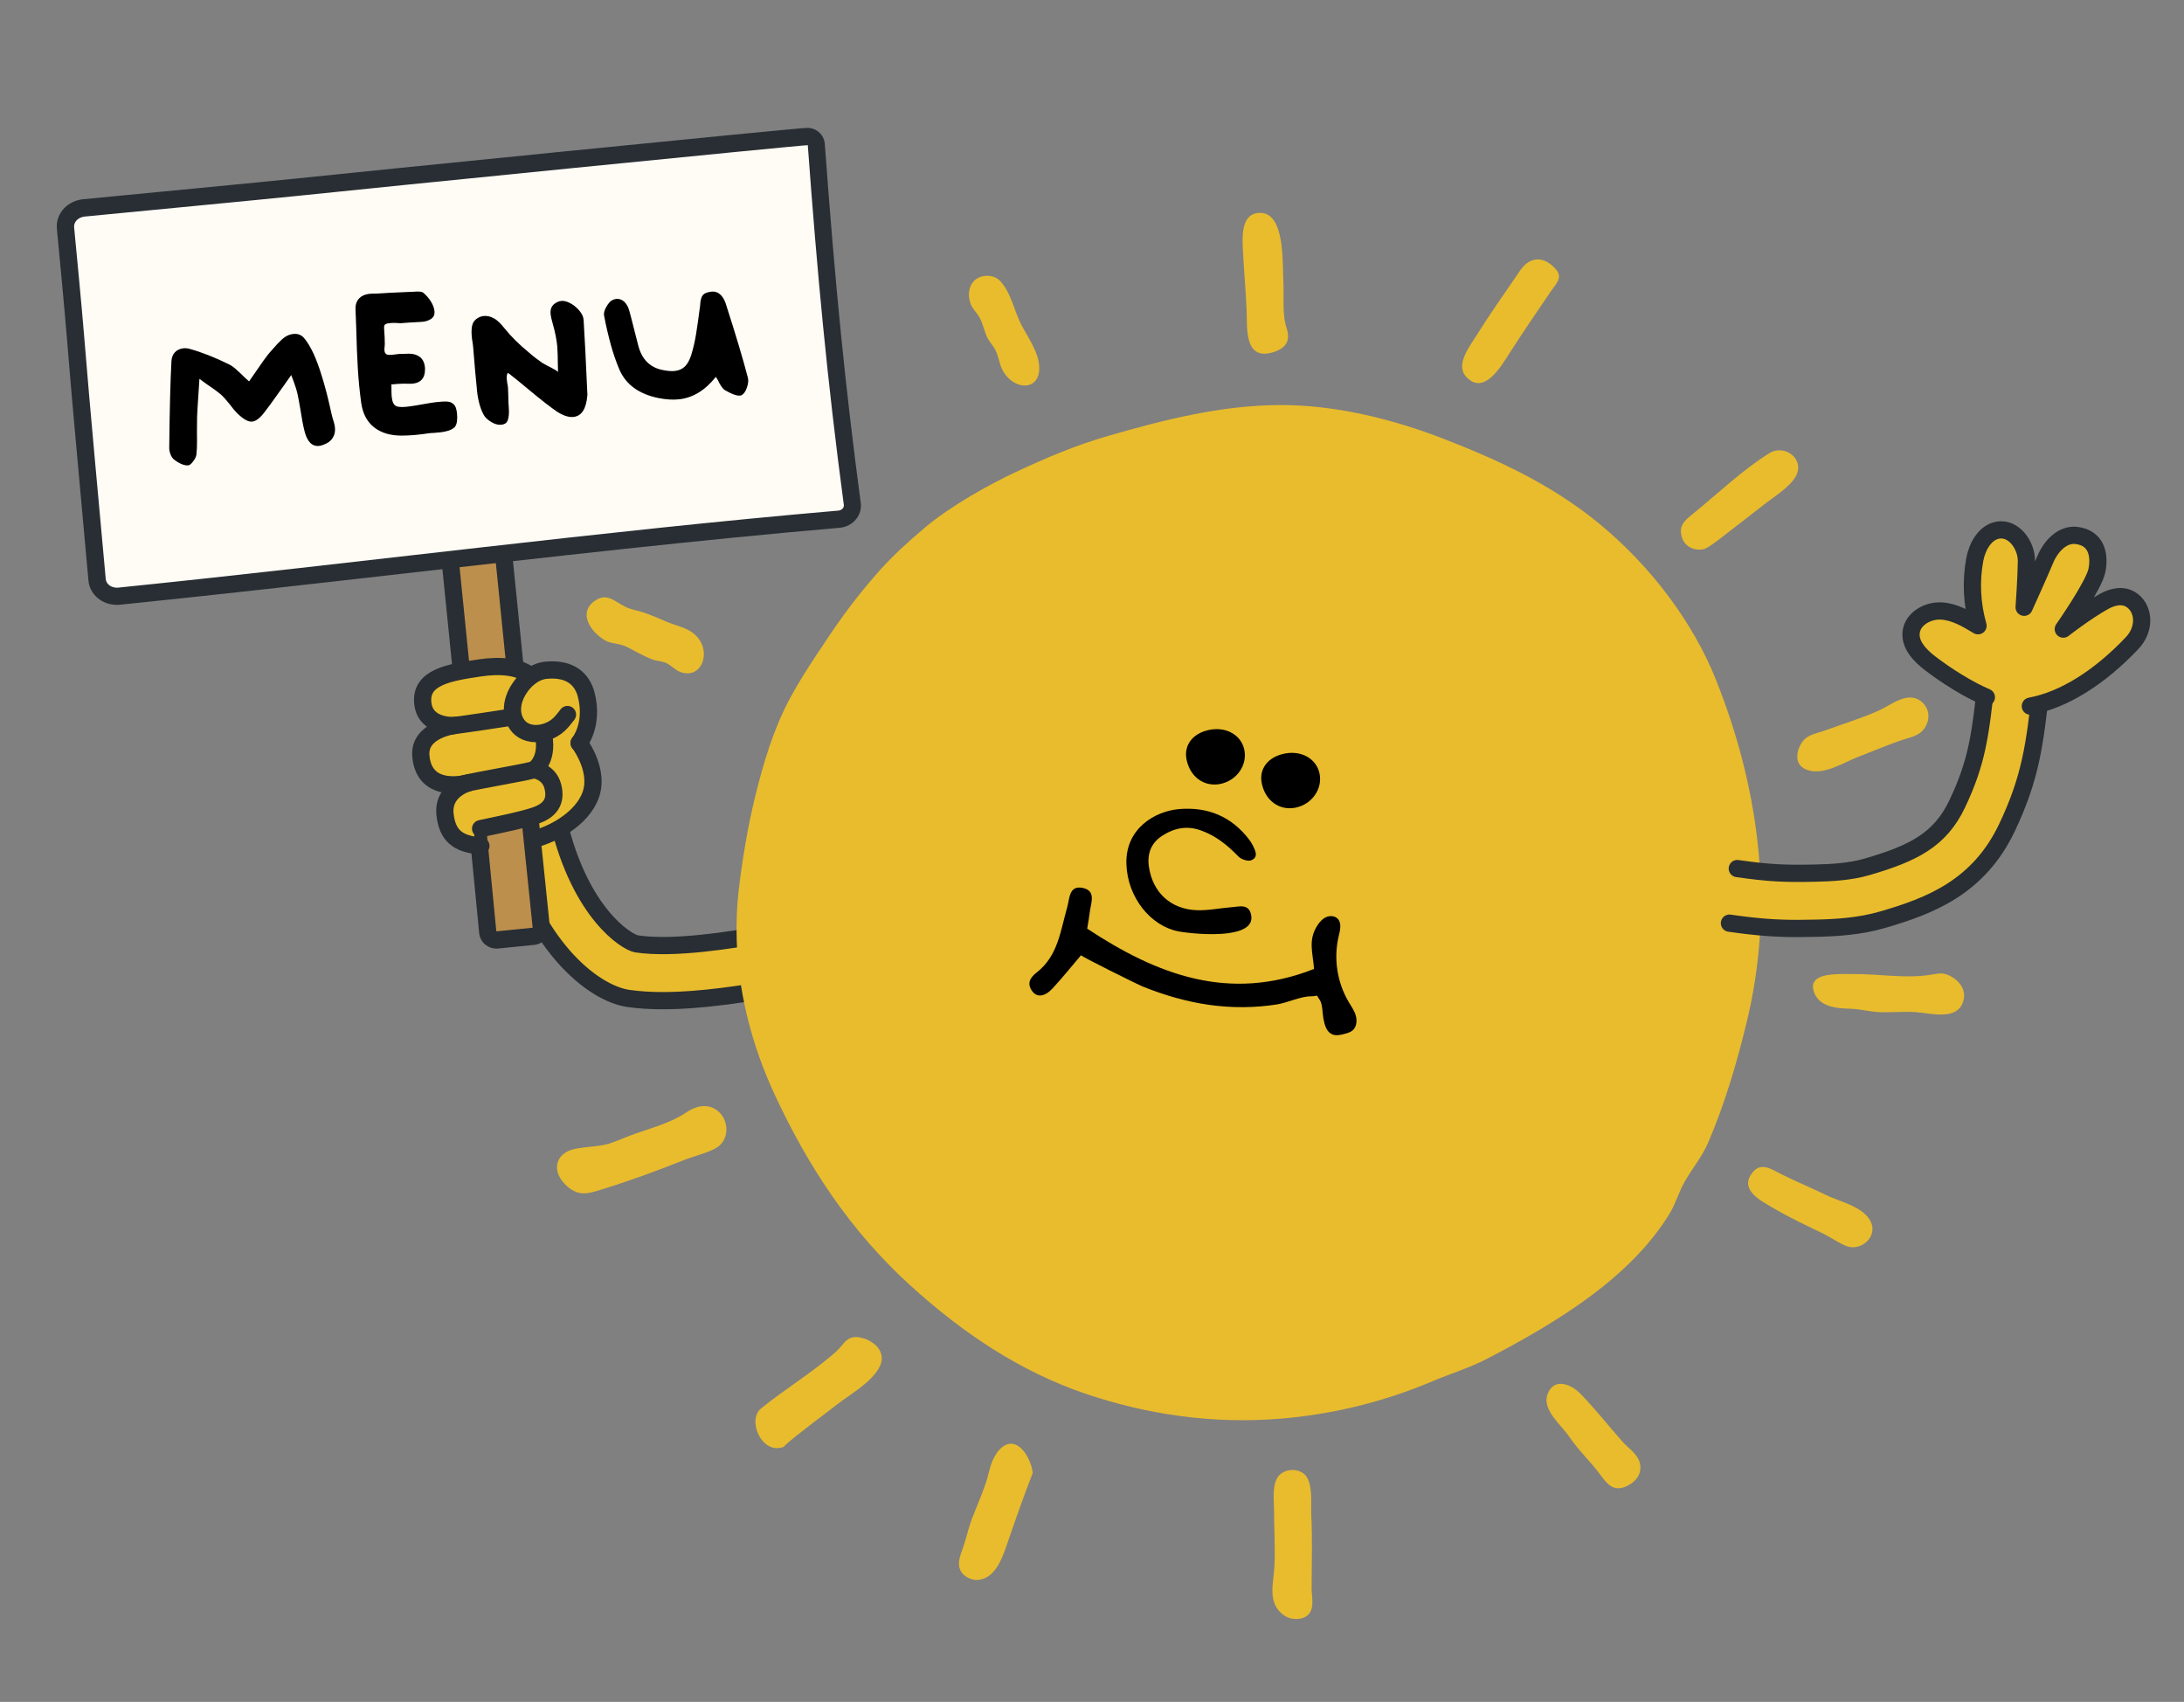
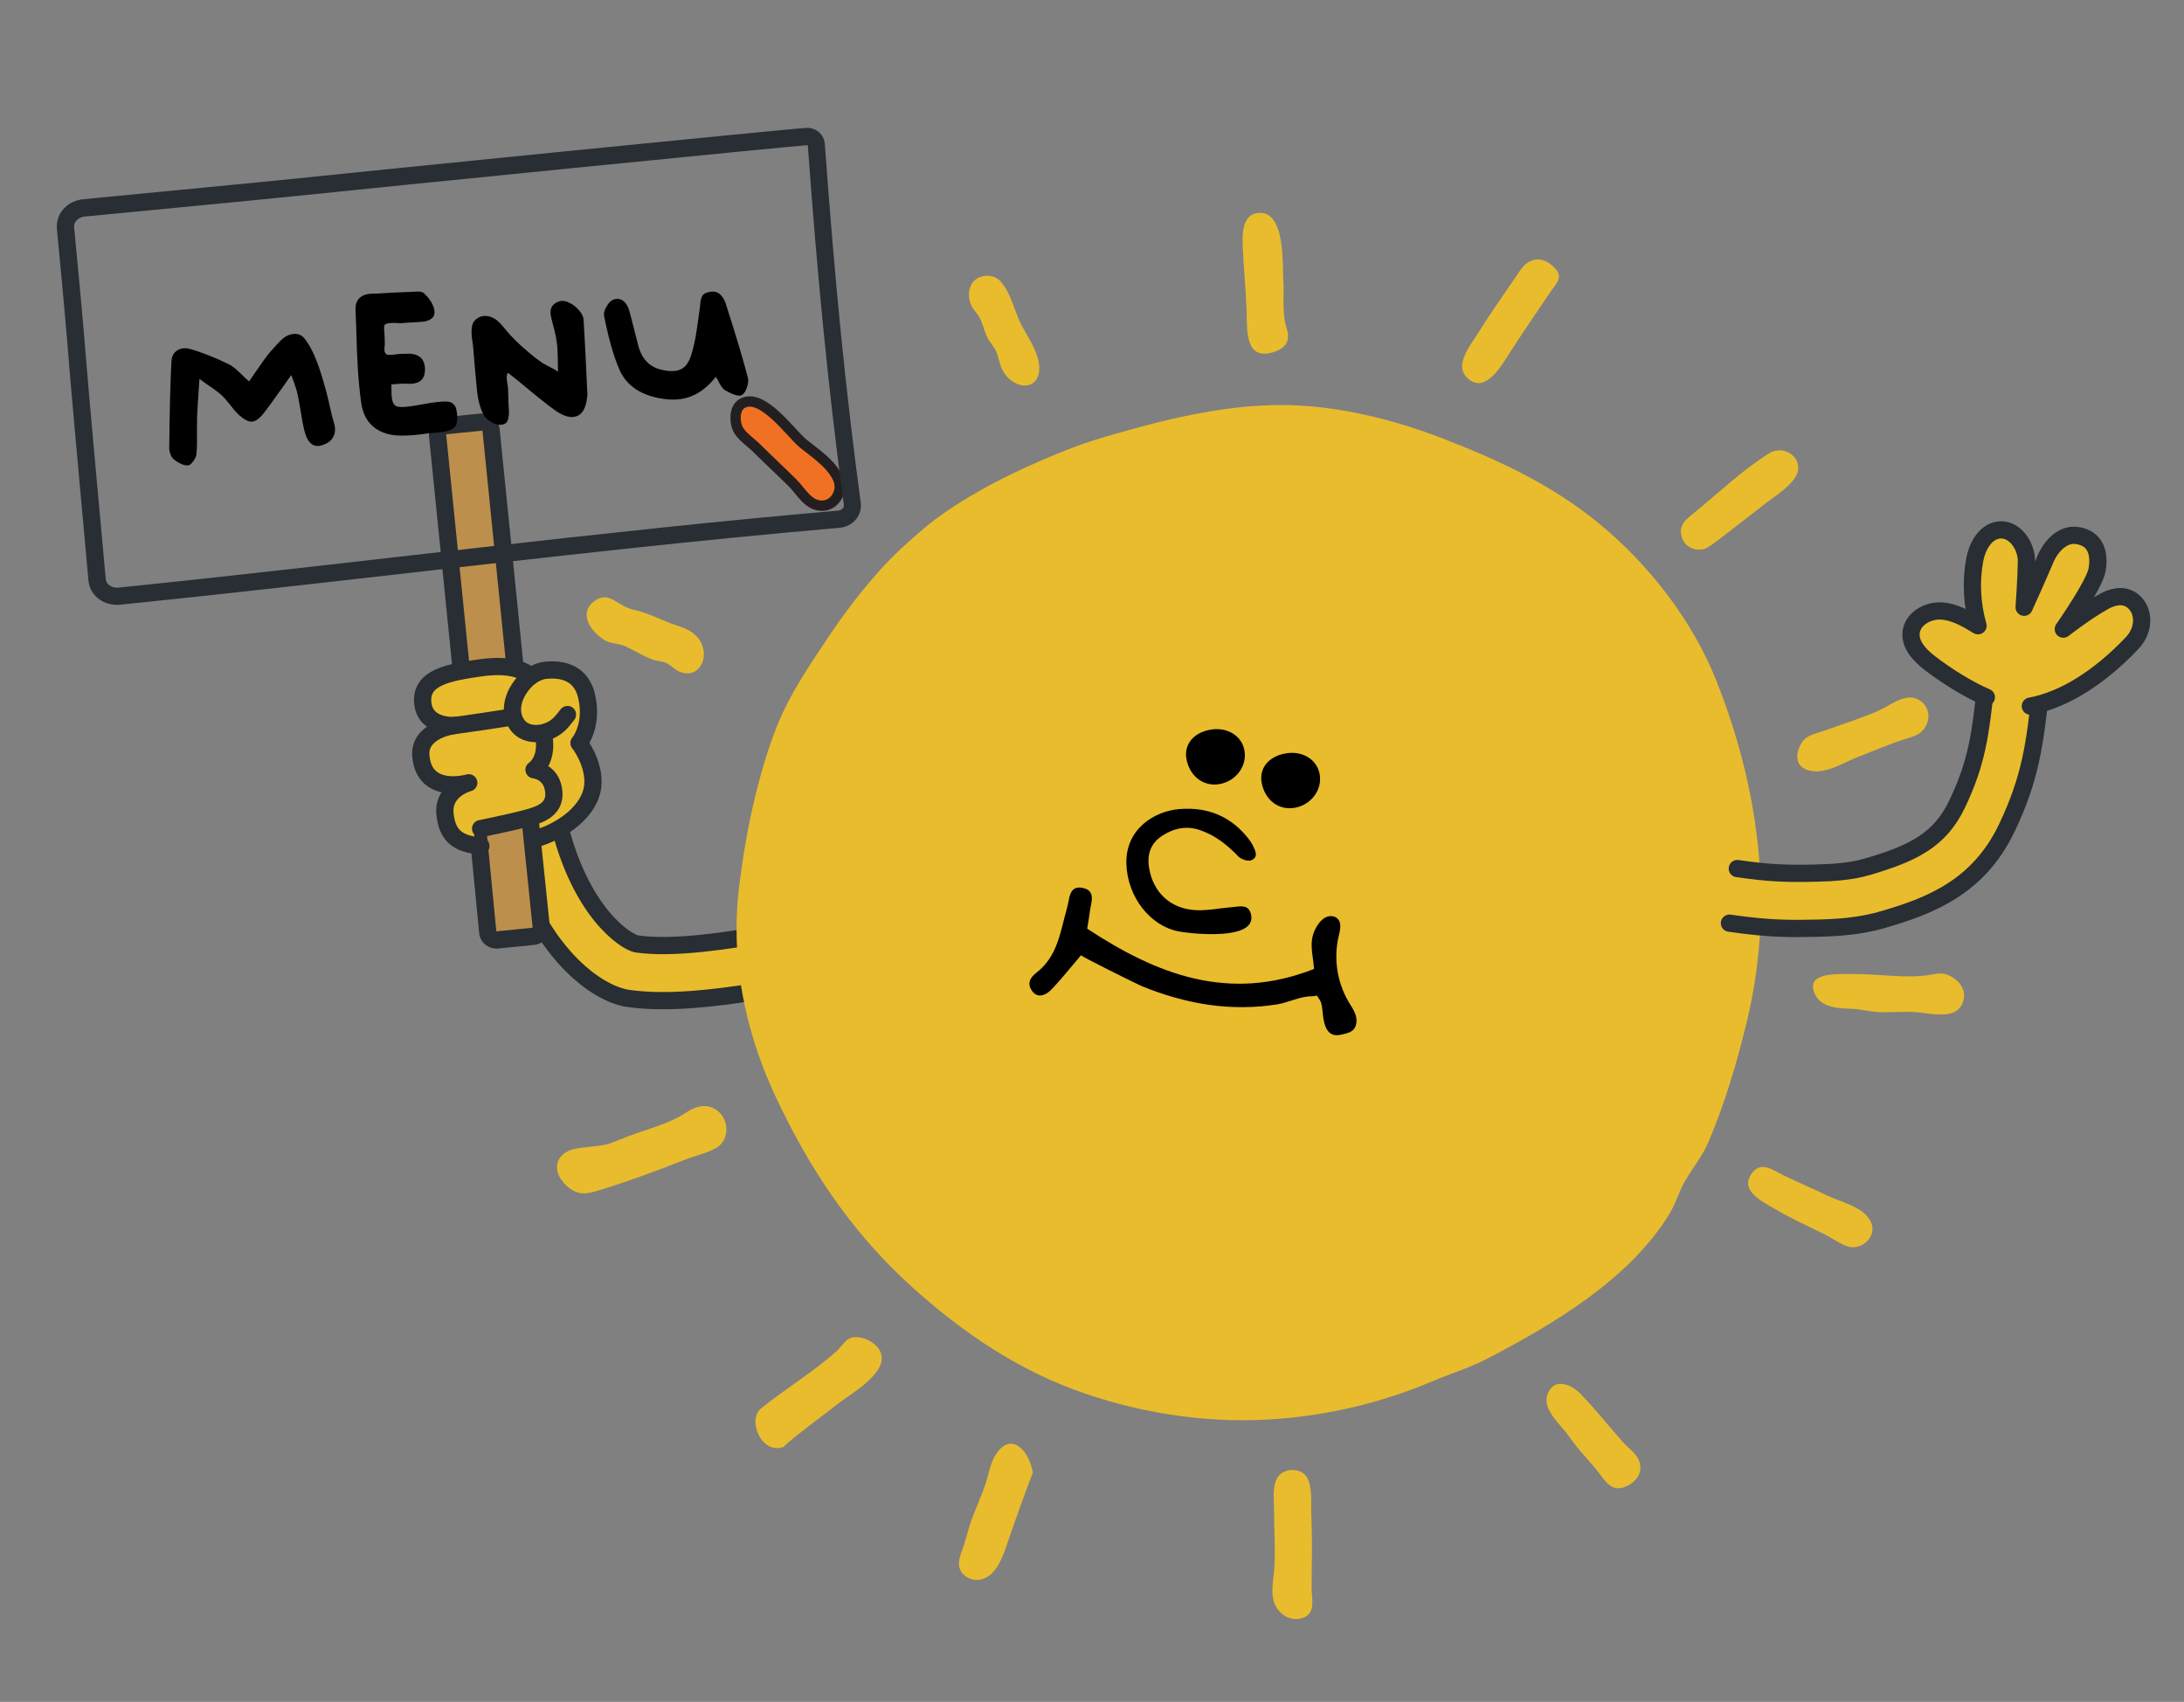
<svg xmlns="http://www.w3.org/2000/svg" viewBox="0 0 316.82 246.85">
  <rect x="0" y="0" width="316.82" height="246.85" fill="#808080" stroke="none" />
  <defs>
    <style>
      .cls-1, .cls-2, .cls-3 {
        fill: none;
      }

      .cls-2, .cls-4, .cls-5, .cls-3 {
        stroke-linecap: round;
        stroke-linejoin: round;
      }

      .cls-2, .cls-5 {
        stroke: #231f20;
        stroke-width: 1.5px;
      }

      .cls-6 {
        fill: #bd8f4d;
      }

      .cls-4, .cls-7 {
        fill: #e9bc2d;
      }

      .cls-4, .cls-3 {
        stroke: #282e33;
        stroke-width: 2.5px;
      }

      .cls-5 {
        fill: #f17124;
      }

      .cls-8 {
        fill: #282e33;
      }

      .cls-9 {
        fill: #fffbf5;
      }
    </style>
  </defs>
  <g id="Arm_L">
    <path class="cls-4" d="M96.13,145.14c-1.75,0-3.46-.1-5.03-.33-5.07-.76-14-7.69-17.85-23.69-.52-2.15.81-4.31,2.95-4.83,2.15-.52,4.31.81,4.83,2.95,3.19,13.27,9.81,17.36,11.28,17.66,5.47.82,13.76-.57,18.71-1.4l1.5-.25c2.18-.35,4.24,1.13,4.59,3.31.35,2.18-1.13,4.24-3.31,4.59l-1.46.24c-4.15.69-10.44,1.75-16.2,1.75Z" />
  </g>
  <g id="Sun">
    <path class="cls-5" d="M109.87,65.1c1.69,1.67,3.43,3.28,5.11,4.95,1.26,1.25,2.26,3.33,4.29,3.3.77-.01,1.42-.37,1.86-.9.67-.79.9-1.97.46-2.98-.94-2.17-3.29-3.69-5.06-5.12-1.81-1.46-5.96-7.49-8.87-5.83-1.16.66-1.12,2.61-.64,3.65.48,1.06,1.86,1.94,2.85,2.92Z" />
    <path class="cls-7" d="M248.94,98.63c-3.39-8.49-9.55-16.58-16.93-22.66-7.01-5.77-14.86-9.32-22.56-12.31-7.56-2.93-15.9-4.96-23.86-4.91-8.33.05-16.48,2.03-25.29,4.61-4.32,1.26-8.64,3.09-12.93,5.1-4,1.87-9.51,4.96-13.19,8.06-2.41,2.03-4.63,4.05-6.58,6.23-4.13,4.64-6.53,8.26-9.29,12.44-1.49,2.26-2.84,4.42-3.95,6.55-2.25,4.33-3.64,9.06-4.76,13.59-1.15,4.64-1.91,9.33-2.46,13.96-.25,2.12-.34,4.69-.27,7.03.2,7.09,1.98,14.85,5.5,22.43,4.86,10.47,10.99,19.76,19.57,27.59,7.88,7.19,16.21,12.63,25.43,15.78,8.97,3.06,18.53,4.43,28.13,3.67,7.12-.56,14.71-2.22,22.43-5.5,2.53-1.07,5.27-1.9,7.69-3.16,10.39-5.38,20.88-11.84,26.53-21.02.97-1.58,1.39-3.27,2.27-4.78,1.17-2,2.54-3.65,3.36-5.57,2.45-5.7,4.18-11.63,5.61-17.53,3.81-15.68,2.33-32.6-4.45-49.59Z" />
    <g>
      <path class="cls-7" d="M141.07,44.59c.33.54.77.97,1.07,1.55.44.83.63,1.81,1.01,2.67.32.73.94,1.32,1.28,2.03.51,1.04.55,2.18,1.2,3.19,1.67,2.6,5.09,2.62,5.13-.57.03-2.24-1.62-4.47-2.61-6.37-1.06-2.05-1.46-4.64-3.09-6.36-.64-.68-1.74-.88-2.66-.62-1.77.5-2.18,2.41-1.59,3.97.07.18.16.35.25.51Z" />
      <path class="cls-7" d="M87.92,92.96c.7.38,1.85.36,2.77.77,1.28.57,2.59,1.44,3.98,1.93.71.25,1.41.22,2.06.55.73.37,1.3,1.05,2.04,1.29,2.89.96,4.31-2.55,2.6-4.83-1.19-1.58-2.89-1.75-4.54-2.44-1.43-.61-3.21-1.4-4.72-1.74-1.08-.24-1.76-.64-2.72-1.24-.91-.56-1.73-.88-2.75-.32-.43.24-.76.5-1,.79-1.47,1.73.3,4.17,2.29,5.25Z" />
      <path class="cls-7" d="M184.57,51.12c2.02-.57,2.66-1.73,2.07-3.53-.7-2.14-.34-4.74-.48-6.98-.13-2.08.24-8.62-2.58-9.61-.24-.08-.49-.13-.78-.12-2.83,0-2.58,3.53-2.5,5.36.13,2.93.43,5.84.54,8.77.1,2.56-.36,7.27,3.73,6.11Z" />
      <path class="cls-7" d="M218.95,51.26c1.95-3.04,3.99-6.01,6.02-9,.76-1.11,1.76-1.97.77-3.16-.69-.82-1.69-1.53-2.78-1.47-.11,0-.21.02-.32.04-1.39.28-1.98,1.36-2.72,2.44-1.92,2.8-3.88,5.58-5.68,8.47-.96,1.54-3.16,4.27-1.59,6.02,2.59,2.89,5.09-1.45,6.3-3.33Z" />
      <path class="cls-7" d="M104.32,161.31c-1.45-1.36-3.27-.98-4.81.07-2.31,1.58-5.57,2.37-8.26,3.39-1.18.44-2.48,1.08-3.71,1.31-1.33.25-2.72.28-4.07.55-.76.15-1.51.47-2.02,1.03-.21.23-.38.49-.5.81-.55,1.47.5,3.01,1.65,3.86,1.51,1.12,2.68.81,4.35.3,4.12-1.26,8.19-2.74,12.2-4.34,1.65-.66,3.78-1.13,4.91-1.89,1.74-1.17,1.68-3.76.26-5.09Z" />
      <path class="cls-7" d="M247.06,79.68c.63-.11,2.19-1.33,3.24-2.16,1.86-1.45,3.74-2.87,5.59-4.33,1.41-1.12,3.6-2.43,4.55-3.99,1.53-2.52-1.49-4.89-3.8-3.45-3.85,2.4-7.35,5.76-10.88,8.63-.86.7-1.68,1.3-1.88,2.23-.08.37-.06.8.1,1.31.42,1.35,1.72,1.99,3.07,1.75Z" />
      <path class="cls-7" d="M124.77,193.99c-.31-.05-.58-.07-.81-.05-1.29.1-1.63,1.17-2.7,2.13-3.17,2.84-7.58,5.54-10.86,8.22-2.08,1.69.12,6.79,3.28,5.57.74-.8,2.19-1.86,3.58-2.96,1.32-1.04,2.81-2.11,4.16-3.19,1.79-1.44,7.16-4.35,6.42-7.27-.34-1.32-1.8-2.22-3.06-2.44Z" />
      <path class="cls-7" d="M278.59,101.66c-1.94-1.43-4.32.64-6.03,1.4-2.54,1.12-5.19,1.94-7.8,2.88-1.62.59-2.93.61-3.7,2.35-.2.46-.33.92-.34,1.35-.04.96.44,1.76,1.65,2.1,2.36.67,5.07-1.15,7.18-1.96,2.45-.94,4.65-1.89,6.51-2.49,1.43-.46,2.68-.63,3.4-2.17.58-1.25.26-2.63-.86-3.46Z" />
      <path class="cls-7" d="M144.6,210.76c-.93,1.26-1.1,2.85-1.58,4.3-.57,1.73-1.32,3.4-1.98,5.1-.49,1.28-.78,2.59-1.19,3.89-.39,1.25-1.2,2.67-.4,3.95.44.7,1.46,1.19,2.27,1.16.41-.01.77-.1,1.11-.24,1.98-.83,2.81-3.64,3.45-5.51,1.13-3.28,2.28-6.55,3.54-9.78-.34-2.64-2.79-6.2-5.23-2.88Z" />
      <path class="cls-7" d="M283.01,141.62c-1.16-.66-1.89-.4-3.12-.21-3.56.55-7.42-.17-11.02-.13-1.99.03-6.66-.37-5.76,2.5.7,2.25,3.24,2.48,5.24,2.53,1.54.03,3.04.49,4.58.51,1.65.02,3.24-.12,4.92-.02,2.18.13,6.19,1.37,6.98-1.71.05-.2.08-.4.09-.59.05-1.25-.79-2.25-1.9-2.88Z" />
      <path class="cls-7" d="M186.3,213.47c-.24.11-.46.25-.64.43-1.22,1.14-.84,3.65-.84,5.16,0,2.68.18,5.36.06,8.03-.12,2.58-1.15,5.53,1.49,7.28.91.6,2.36.66,3.25-.03,1.15-.9.66-2.65.65-3.93,0-3.56.13-7.13-.05-10.69-.08-1.62.22-3.91-.6-5.39-.62-1.11-2.19-1.38-3.32-.86Z" />
      <path class="cls-7" d="M264.89,173.33c-2.15-1.06-4.39-1.96-6.53-3.04-.39-.2-.8-.44-1.22-.63-.99-.47-2-.71-2.88.36-2.11,2.58,1.26,4.19,3.24,5.35,2.27,1.33,4.66,2.43,7.02,3.58,1.27.62,2.51,1.56,3.56,1.86,2.04.59,4.32-1.52,3.3-3.61-1.08-2.22-4.5-2.89-6.49-3.87Z" />
      <path class="cls-7" d="M229.22,202.11c-.51-.52-1.19-.99-1.9-1.23-1.11-.38-2.27-.17-2.83,1.37-.83,2.24,2.02,4.46,3.14,6.12,1.33,1.98,3.09,3.6,4.5,5.51.98,1.32,1.88,2.5,3.66,1.76,1.23-.51,2.26-1.53,2.17-2.94-.11-1.68-1.63-2.49-2.62-3.62-2.05-2.33-3.95-4.74-6.12-6.97Z" />
    </g>
    <path d="M157.72,134.7c10.11,6.67,20.57,10.7,32.9,5.84-.16-2.34-.93-4.19.53-6.38.32-.48.73-.93,1.26-1.15s1.21-.18,1.62.23c.63.62.38,1.67.17,2.53-.77,3.2-.24,6.7,1.43,9.53.4.67.86,1.31,1.06,2.06s.09,1.65-.52,2.13c-.3.24-.68.35-1.06.45-.61.17-1.29.33-1.87.08-.82-.36-1.09-1.37-1.26-2.26-.13-.68-.13-2.16-.52-2.71-.69-.98-.04-.55-1.31-.54-1.51.01-3.35.92-4.88,1.17-3.26.52-6.59.53-9.86.07-3.29-.46-6.49-1.4-9.57-2.63-.81-.32-9.11-4.45-9.02-4.57-1.35,1.58-2.67,3.24-4.11,4.79-1.15,1.25-2.27,1.37-2.96.44-.83-1.12-.33-1.98.65-2.74,3.08-2.39,3.44-6.06,4.41-9.44.37-1.29.25-3.22,2.26-2.81,1.98.41,1.18,2.17,1.02,3.49-.09.73-.22,1.46-.38,2.43Z" />
    <path d="M178.27,135.34c-2.7.38-6.26-.04-7.37-.26-3.93-.77-7.34-4.85-7.5-9.75-.17-5.14,4.13-7.69,7.68-7.98,4.12-.34,7.57,1.07,10.12,4.42.19.26.38.53.52.81.37.78.9,1.72-.19,2.19-.48.21-1.48-.12-1.89-.55-1.59-1.65-3.3-3.03-5.51-3.8-2.01-.7-3.83-.3-5.53.8-1.6,1.03-2.2,2.58-1.94,4.45.52,3.73,3.13,6.21,6.95,6.35,1.69.06,3.4-.31,5.1-.44,1.14-.09,2.51-.54,2.8,1.22.25,1.55-1.26,2.26-3.24,2.54Z" />
  </g>
  <g id="eyes_open">
    <path d="M175.46,105.86c2.43-.48,4.58.75,5.04,2.86.49,2.25-1.09,4.51-3.49,4.99-2.34.46-4.39-1.03-4.89-3.57-.41-2.08.93-3.81,3.34-4.28Z" />
    <path d="M186.37,109.3c2.43-.48,4.58.75,5.04,2.86.49,2.25-1.09,4.51-3.49,4.99-2.34.46-4.39-1.03-4.89-3.57-.41-2.08.93-3.81,3.34-4.28Z" />
  </g>
  <g id="Arm_R">
    <path class="cls-4" d="M252.02,125.98c4.66.67,7.02.76,11.36.66,2.34-.05,5.05-.2,7.47-.91,6.72-1.96,10.58-3.91,13.06-9.11,2.92-6.14,3.36-10.02,4.22-17.76.24-2.2,2.23-3.78,4.42-3.53,2.2.25,3.78,2.22,3.53,4.42-.9,8.08-1.45,12.96-4.95,20.31-4.13,8.66-11.17,11.34-18.04,13.34-3.31.97-6.68,1.16-9.53,1.23-.98.02-1.89.04-2.76.04-3.14,0-5.81-.18-9.92-.77" />
  </g>
  <g id="wave_hand">
    <path class="cls-4" d="M288.15,101.13c-2.67-1.13-5.83-3.14-8.13-4.9-1.48-1.13-3-2.69-2.78-4.54.23-1.94,2.38-3.16,4.33-3.07,1.95.09,3.7,1.13,5.37,2.14-.89-3.11-1.06-6.43-.47-9.61.35-1.87,1.49-3.95,3.37-4.26,2.3-.38,4.14,2.18,4.12,4.51-.02,2.36-.33,6.68-.33,6.68,0,0,2.28-5.03,3.06-6.92s2.47-3.73,4.5-3.5c3,.35,3.43,2.91,3,5.08s-4.88,8.51-4.88,8.51c0,0,3.22-2.52,5.9-4.01,1-.56,2.73-1.2,4.15-.1,1.71,1.32,1.83,4.14-.06,6.13-4.66,4.93-9.89,8.26-14.77,9.15" />
  </g>
  <g id="Sign_x2F_hand">
    <path class="cls-7" d="M75.18,121.4c1.18-.33,2.35-.66,3.53-1,1.19-.34,2.39-.68,3.48-1.25s2.09-1.4,2.66-2.49c.52-1.02.64-2.19.72-3.33.09-1.27.11-2.62-.54-3.72-.2-.33-.46-.63-.58-.99-.31-.91.27-1.85.57-2.76.51-1.55.2-3.24-.22-4.82-.3-1.13-.71-2.34-1.69-2.96-1.29-.82-2.93-.34-4.34-.22-1.7.15-2.85-.66-4.42-1.1-.32-.09-.65-.12-.98-.12" />
-     <path class="cls-2" d="M76.46,121.96c-3.85.84-5.34.94-7.55.61" />
    <g>
      <path class="cls-6" d="M75.38,117.07c-.47,0-.92-.27-1.13-.72l-6.78-14.37c-.06-.13-.1-.27-.11-.41l-3.88-38.44c-.07-.69.43-1.3,1.12-1.37l5.27-.53s.08,0,.13,0c.29,0,.57.1.79.28.26.21.42.51.45.84l5.39,53.34c.06.61-.32,1.17-.91,1.33-.11.03-.22.05-.33.05Z" />
      <path class="cls-8" d="M69.99,62.47l5.39,53.34-6.78-14.37-.72-7.16-3.16-31.29,5.27-.53M69.99,59.97c-.08,0-.17,0-.25.01l-5.27.53c-1.37.14-2.37,1.36-2.24,2.74l3.16,31.29.72,7.16c.03.28.11.56.23.82l6.78,14.37c.42.89,1.31,1.43,2.26,1.43.22,0,.45-.03.67-.09,1.17-.33,1.94-1.45,1.82-2.66l-5.39-53.34c-.07-.66-.39-1.27-.91-1.69-.45-.37-1.01-.56-1.58-.56h0Z" />
    </g>
    <path class="cls-1" d="M78.69,106.23l-1.53,3.15.71,11.29c2.38-.54,5.86-1.77,7.22-3.8s1.56-4.1.83-6.43c-.27-.87-.73-1.71-1.46-2.25,1.72-2.35,2.95-11.25-4.76-10.55-1.72.16-3.19,1.42-4.07,2.9-.52.87-.86,1.86-.84,2.87s.42,2.03,1.19,2.68" />
    <g>
-       <path class="cls-9" d="M16.95,86.48c-1.51,0-2.75-1.03-2.87-2.39-.32-3.6-.65-7.21-.98-10.81-.73-8-1.49-16.26-2.15-24.41-.33-4.13-1.2-13.15-1.45-15.82-.07-.74.2-1.48.76-2.03.5-.5,1.17-.81,1.91-.88,6.28-.6,27.06-2.59,30.67-2.98,9.2-.97,73.02-7.38,74.32-7.38.66,0,1.22.51,1.26,1.16,1.5,20.47,3.01,35.57,5.22,52.12.07.51-.08,1.02-.41,1.44-.36.45-.91.74-1.52.79-20.72,1.79-42.09,4.23-62.76,6.58-13.71,1.56-27.89,3.18-41.67,4.58-.11.01-.23.02-.34.02h0Z" />
      <path class="cls-8" d="M117.16,21.04s.02,0,.02,0c1.35,18.42,2.82,34.17,5.23,52.2.05.4-.3.77-.79.82-34.52,2.98-69.96,7.66-104.45,11.17-.07,0-.14.01-.21.01-.85,0-1.56-.53-1.62-1.25-1.05-11.73-2.18-23.46-3.13-35.2-.32-3.99-1.14-12.5-1.46-15.84-.07-.77.62-1.45,1.54-1.54,6.12-.59,27.07-2.6,30.69-2.98,9.69-1.02,73.01-7.37,74.19-7.37M117.16,18.54c-1.48,0-67.29,6.62-74.45,7.38-3.58.38-24.37,2.37-30.66,2.98-1.02.1-1.97.54-2.68,1.24-.82.82-1.22,1.92-1.12,3.03.33,3.43,1.13,11.85,1.45,15.8.66,8.15,1.42,16.43,2.15,24.43.33,3.6.66,7.2.98,10.8.18,2.01,1.95,3.53,4.11,3.53.15,0,.31,0,.46-.02,13.79-1.4,27.98-3.02,41.69-4.58,20.66-2.35,42.02-4.79,62.72-6.58.94-.08,1.81-.54,2.38-1.25.55-.68.79-1.53.67-2.38-2.21-16.52-3.72-31.6-5.21-52.05-.1-1.31-1.2-2.32-2.51-2.32h0Z" />
    </g>
    <g>
      <path class="cls-6" d="M72,136.34c-.29,0-.57-.1-.79-.28-.26-.21-.42-.51-.45-.85l-1.72-17.71c-.06-.66.39-1.25,1.04-1.35l5.13-.84c.07-.01.14-.02.2-.02.27,0,.54.09.76.26.27.21.45.52.48.86l1.86,18.03c.03.33-.06.66-.27.92-.21.26-.51.42-.84.46l-5.27.53s-.08,0-.13,0Z" />
      <path class="cls-8" d="M75.41,116.53l1.86,18.03-5.27.53-1.72-17.72,5.13-.84M75.41,114.03c-.14,0-.27.01-.41.03l-5.13.84c-1.3.21-2.21,1.4-2.08,2.71l1.72,17.72c.06.66.39,1.27.9,1.69.45.37,1.01.57,1.58.57.08,0,.17,0,.25-.01l5.27-.53c.66-.07,1.27-.39,1.69-.91.42-.51.62-1.18.55-1.84l-1.86-18.03c-.07-.69-.42-1.31-.97-1.73-.44-.34-.97-.51-1.52-.51h0Z" />
    </g>
-     <path class="cls-7" d="M79.45,113.92c-.44-.75-1.07-1.39-1.81-1.85-.1-.06-.21-.13-.26-.24-.07-.18.07-.38.19-.53.31-.4.54-.87.66-1.37.15-.62.14-1.28.12-1.92-.03-1.14-.06-2.29-.31-3.41-.2-.85-.52-1.67-.71-2.52-.34-1.5-.35-3.25-1.49-4.28-.67-.6-1.54-.79-2.46-.81l-.03-.36c-.76,0-1.55.15-2.3.2-1.72.1-3.31.18-4.94.73-1.16.39-2.32.83-3.26,1.61-.93.78-1.61,1.97-1.47,3.18.15,1.36,1.06,2.45,2.08,3.36-1.8.97-2.79,4.11-1.78,5.89.59,1.04.98,1.23,2.04,1.78.17.09,1.44.05,1.56.2.29.35.17.86.09,1.3-.3,1.61-.77,3.5-.22,5.04.24.67,1.36,1.13,1.86,1.64.71.75,1.12,1.22,1.89,1l-.17-2.38c.97-.32,8.17-2.1,9.12-2.5.77-.32,1.6-.74,1.92-1.52.3-.73.05-1.58-.35-2.25Z" />
+     <path class="cls-7" d="M79.45,113.92c-.44-.75-1.07-1.39-1.81-1.85-.1-.06-.21-.13-.26-.24-.07-.18.07-.38.19-.53.31-.4.54-.87.66-1.37.15-.62.14-1.28.12-1.92-.03-1.14-.06-2.29-.31-3.41-.2-.85-.52-1.67-.71-2.52-.34-1.5-.35-3.25-1.49-4.28-.67-.6-1.54-.79-2.46-.81c-.76,0-1.55.15-2.3.2-1.72.1-3.31.18-4.94.73-1.16.39-2.32.83-3.26,1.61-.93.78-1.61,1.97-1.47,3.18.15,1.36,1.06,2.45,2.08,3.36-1.8.97-2.79,4.11-1.78,5.89.59,1.04.98,1.23,2.04,1.78.17.09,1.44.05,1.56.2.29.35.17.86.09,1.3-.3,1.61-.77,3.5-.22,5.04.24.67,1.36,1.13,1.86,1.64.71.75,1.12,1.22,1.89,1l-.17-2.38c.97-.32,8.17-2.1,9.12-2.5.77-.32,1.6-.74,1.92-1.52.3-.73.05-1.58-.35-2.25Z" />
    <g>
      <path class="cls-3" d="M65.47,105.29c1.62-.19,8.06-1.14,8.92-1.33" />
-       <path class="cls-3" d="M67.36,113.67c1.82-.45,8.63-1.61,9.81-1.95" />
      <path class="cls-3" d="M78.89,106.81c.62,3.57-1.42,4.84-1.42,4.84,0,0,2.17.22,2.73,2.43s-.45,3.48-2.46,4.19c-1.68.59-4.28,1.13-8.02,1.92" />
      <path class="cls-3" d="M82.32,103.64c-.77.96-1.43,2.04-3.3,2.58-1.18.34-2.55.23-3.49-.56-.77-.65-1.17-1.67-1.19-2.68s.32-2,.84-2.87c.88-1.48,2.36-2.75,4.07-2.9,3.53-.32,5.21,1.36,5.78,3.52,1.15,4.39-1.02,7.04-1.02,7.04" />
      <path class="cls-3" d="M84.01,107.76s2.26,2.94,1.99,6.11c-.31,3.76-4.49,6.71-8.41,7.82" />
      <path class="cls-3" d="M69.76,122.7c-3.47-.26-4.87-1.62-5.2-4.55-.41-3.65,3.44-4.61,3.44-4.61,0,0-6.46,1.9-6.95-3.9-.32-3.83,4.94-4.42,4.94-4.42,0,0-4.23.35-4.65-3.16-.47-3.89,3.96-4.53,8.24-5.18,2.95-.44,5.76-.22,7.42,1.18" />
    </g>
    <g>
      <path d="M42.26,54.38l-.9,1.28c-.3.41-.75,1.04-1.34,1.88-.59.84-1.11,1.54-1.55,2.11-.68.93-1.3,1.43-1.86,1.5-.58.07-1.32-.34-2.23-1.24-.29-.29-.64-.71-1.04-1.25-.58-.7-.95-1.13-1.11-1.27-.4-.37-1.1-.9-2.1-1.57l-1.2-.87-.12,1.85c-.11,1.57-.18,2.79-.22,3.66l-.02,2.12c0,.21,0,.67.01,1.39,0,.72-.02,1.37-.09,1.97-.04.29-.19.62-.48.99-.28.38-.53.57-.74.57-.33.02-.68-.07-1.07-.25-.39-.19-.74-.41-1.05-.68-.19-.19-.34-.44-.45-.76s-.16-.63-.15-.93c.06-5.56.17-9.72.32-12.49.03-.54.2-.98.51-1.3.31-.32.71-.51,1.2-.57.32-.04.64,0,.96.09,1.7.47,3.61,1.22,5.71,2.25.27.13.56.33.85.58.29.26.58.52.87.79.32.34.71.7,1.16,1.09l1.02-1.47c.83-1.23,1.47-2.11,1.9-2.63l.46-.52c.53-.63,1.01-1.13,1.42-1.5.41-.37.84-.6,1.27-.7.8-.19,1.43-.02,1.9.52.47.54.94,1.32,1.42,2.35.39.87.74,1.82,1.06,2.85.32,1.03.5,1.64.54,1.82l.25.92c.08.27.16.59.24.96.08.37.14.64.19.82.23,1.1.44,1.92.62,2.46.09.32.14.56.16.72.08.6-.03,1.13-.3,1.57-.27.45-.7.78-1.29.99-.22.1-.44.16-.65.19-1.07.13-1.79-.6-2.18-2.2-.18-.71-.39-1.79-.61-3.24-.17-.97-.3-1.69-.41-2.17-.07-.35-.24-.91-.53-1.7l-.37-.98Z" />
      <path d="M65.89,62l-.13.12c-.37.28-.98.47-1.83.58l-1.01.09c-.19,0-.44.02-.77.06-1.34.21-2.59.32-3.77.33-1.69.02-3.06-.37-4.1-1.19-1.04-.81-1.67-2.01-1.89-3.61-.22-1.62-.38-3.25-.48-4.9s-.18-3.67-.24-6.09l-.1-2.53c-.02-.7.18-1.25.59-1.64s1-.6,1.77-.63c.61,0,1.14-.02,1.6-.06.46-.03.83-.06,1.14-.07l2.7-.12c.17,0,.4,0,.7-.03s.58-.03.83-.01c.25.02.44.09.57.21.4.35.74.75,1.03,1.21.29.46.46.91.52,1.35.07.53-.1.93-.49,1.19-.39.26-.89.41-1.5.43-1.31.07-2.29.13-2.94.19-.09-.01-.33-.02-.69-.04-.37-.01-.7,0-1,.04-.32.04-.54.14-.63.29-.05.15-.07.3-.05.46.07.98.11,1.71.1,2.21,0,.17-.01.35-.04.57-.02.21-.02.38,0,.49.03.25.15.43.35.52.2.07.54.07,1.02.01l.83-.1c.31,0,.76,0,1.37-.03.66.01,1.19.18,1.58.49.39.32.63.78.7,1.38.02.19.03.33.02.42,0,1.22-.56,1.9-1.72,2.05-.14.02-.37.02-.7.02-.36-.03-.91-.02-1.65.03-.35.04-.62.06-.8.06,0,.89.01,1.54.06,1.93.08.67.3,1.09.67,1.24s1.04.16,2.03.01c.39-.05,1-.15,1.83-.3.78-.14,1.38-.24,1.8-.29.72-.09,1.3-.12,1.75-.09.45.03.8.22,1.06.59.14.19.24.55.31,1.06.05.42.05.82,0,1.22-.06.4-.18.69-.37.87Z" />
      <path d="M73.54,55.12c0,.21.03.42.08.64.05.22.08.44.08.68l.04,1.19c0,.38.02.96.08,1.75.03.65-.02,1.18-.17,1.59-.15.41-.5.62-1.07.64-.37.02-.79-.1-1.26-.37s-.82-.57-1.04-.89c-.53-.85-.88-2.01-1.06-3.46-.21-2.07-.39-4.11-.55-6.14-.02-.33-.05-.62-.09-.89-.05-.26-.08-.5-.11-.71-.09-.72-.09-1.33,0-1.83.09-.5.35-.89.79-1.16.26-.17.54-.28.84-.32.53-.07,1.05.05,1.56.34.28.15.54.36.8.62.26.26.5.53.72.81.94,1.18,2.11,2.34,3.5,3.48.63.56,1.3,1.07,1.99,1.55l.72.4c1.03.51,1.55.82,1.56.94l-.03-1.37c0-.78-.03-1.57-.08-2.39-.1-.98-.31-2.05-.65-3.24-.17-.59-.27-1.04-.31-1.34-.13-1.02.32-1.67,1.34-1.96.41-.1.88-.02,1.41.25.53.26.99.63,1.39,1.1.4.47.61.92.64,1.37.15,2.36.33,5.9.54,10.62.02.16.02.28,0,.35-.16,1.92-.82,2.96-1.98,3.1-.69.09-1.51-.18-2.46-.79-.93-.64-2.24-1.66-3.94-3.07-1.47-1.23-2.46-2.03-2.98-2.42-.1-.08-.18-.1-.22-.04-.02,0-.03.03-.03.07-.09.25-.11.54-.07.89Z" />
      <path d="M103.85,54.65c-1.52,1.93-3.28,3.02-5.27,3.26-.9.11-1.93.05-3.09-.18-2.85-.59-4.74-1.99-5.67-4.2-.47-1.12-.87-2.29-1.21-3.52-.34-1.23-.67-2.63-.98-4.22-.07-.34.04-.77.32-1.27.28-.5.57-.83.88-.99.2-.1.38-.15.54-.17.44-.05.83.08,1.18.4.34.32.59.76.73,1.3.16.57.39,1.42.67,2.56l.62,2.43c.52,2.08,1.73,3.29,3.66,3.64.65.13,1.22.17,1.71.11.58-.07,1.05-.29,1.42-.65.37-.36.67-.91.91-1.65.3-.98.53-1.96.69-2.94.16-.98.34-2.26.55-3.84.03-.14.06-.4.08-.75.03-.36.11-.68.25-.98s.44-.5.89-.6c.64-.17,1.16-.11,1.57.18.41.29.73.75.95,1.38,1.53,4.75,2.61,8.38,3.25,10.88.09.36.04.82-.15,1.38s-.44.92-.75,1.1c-.42.22-1.25-.03-2.49-.75-.23-.16-.5-.51-.8-1.07-.04-.14-.19-.41-.46-.82Z" />
    </g>
  </g>
</svg>